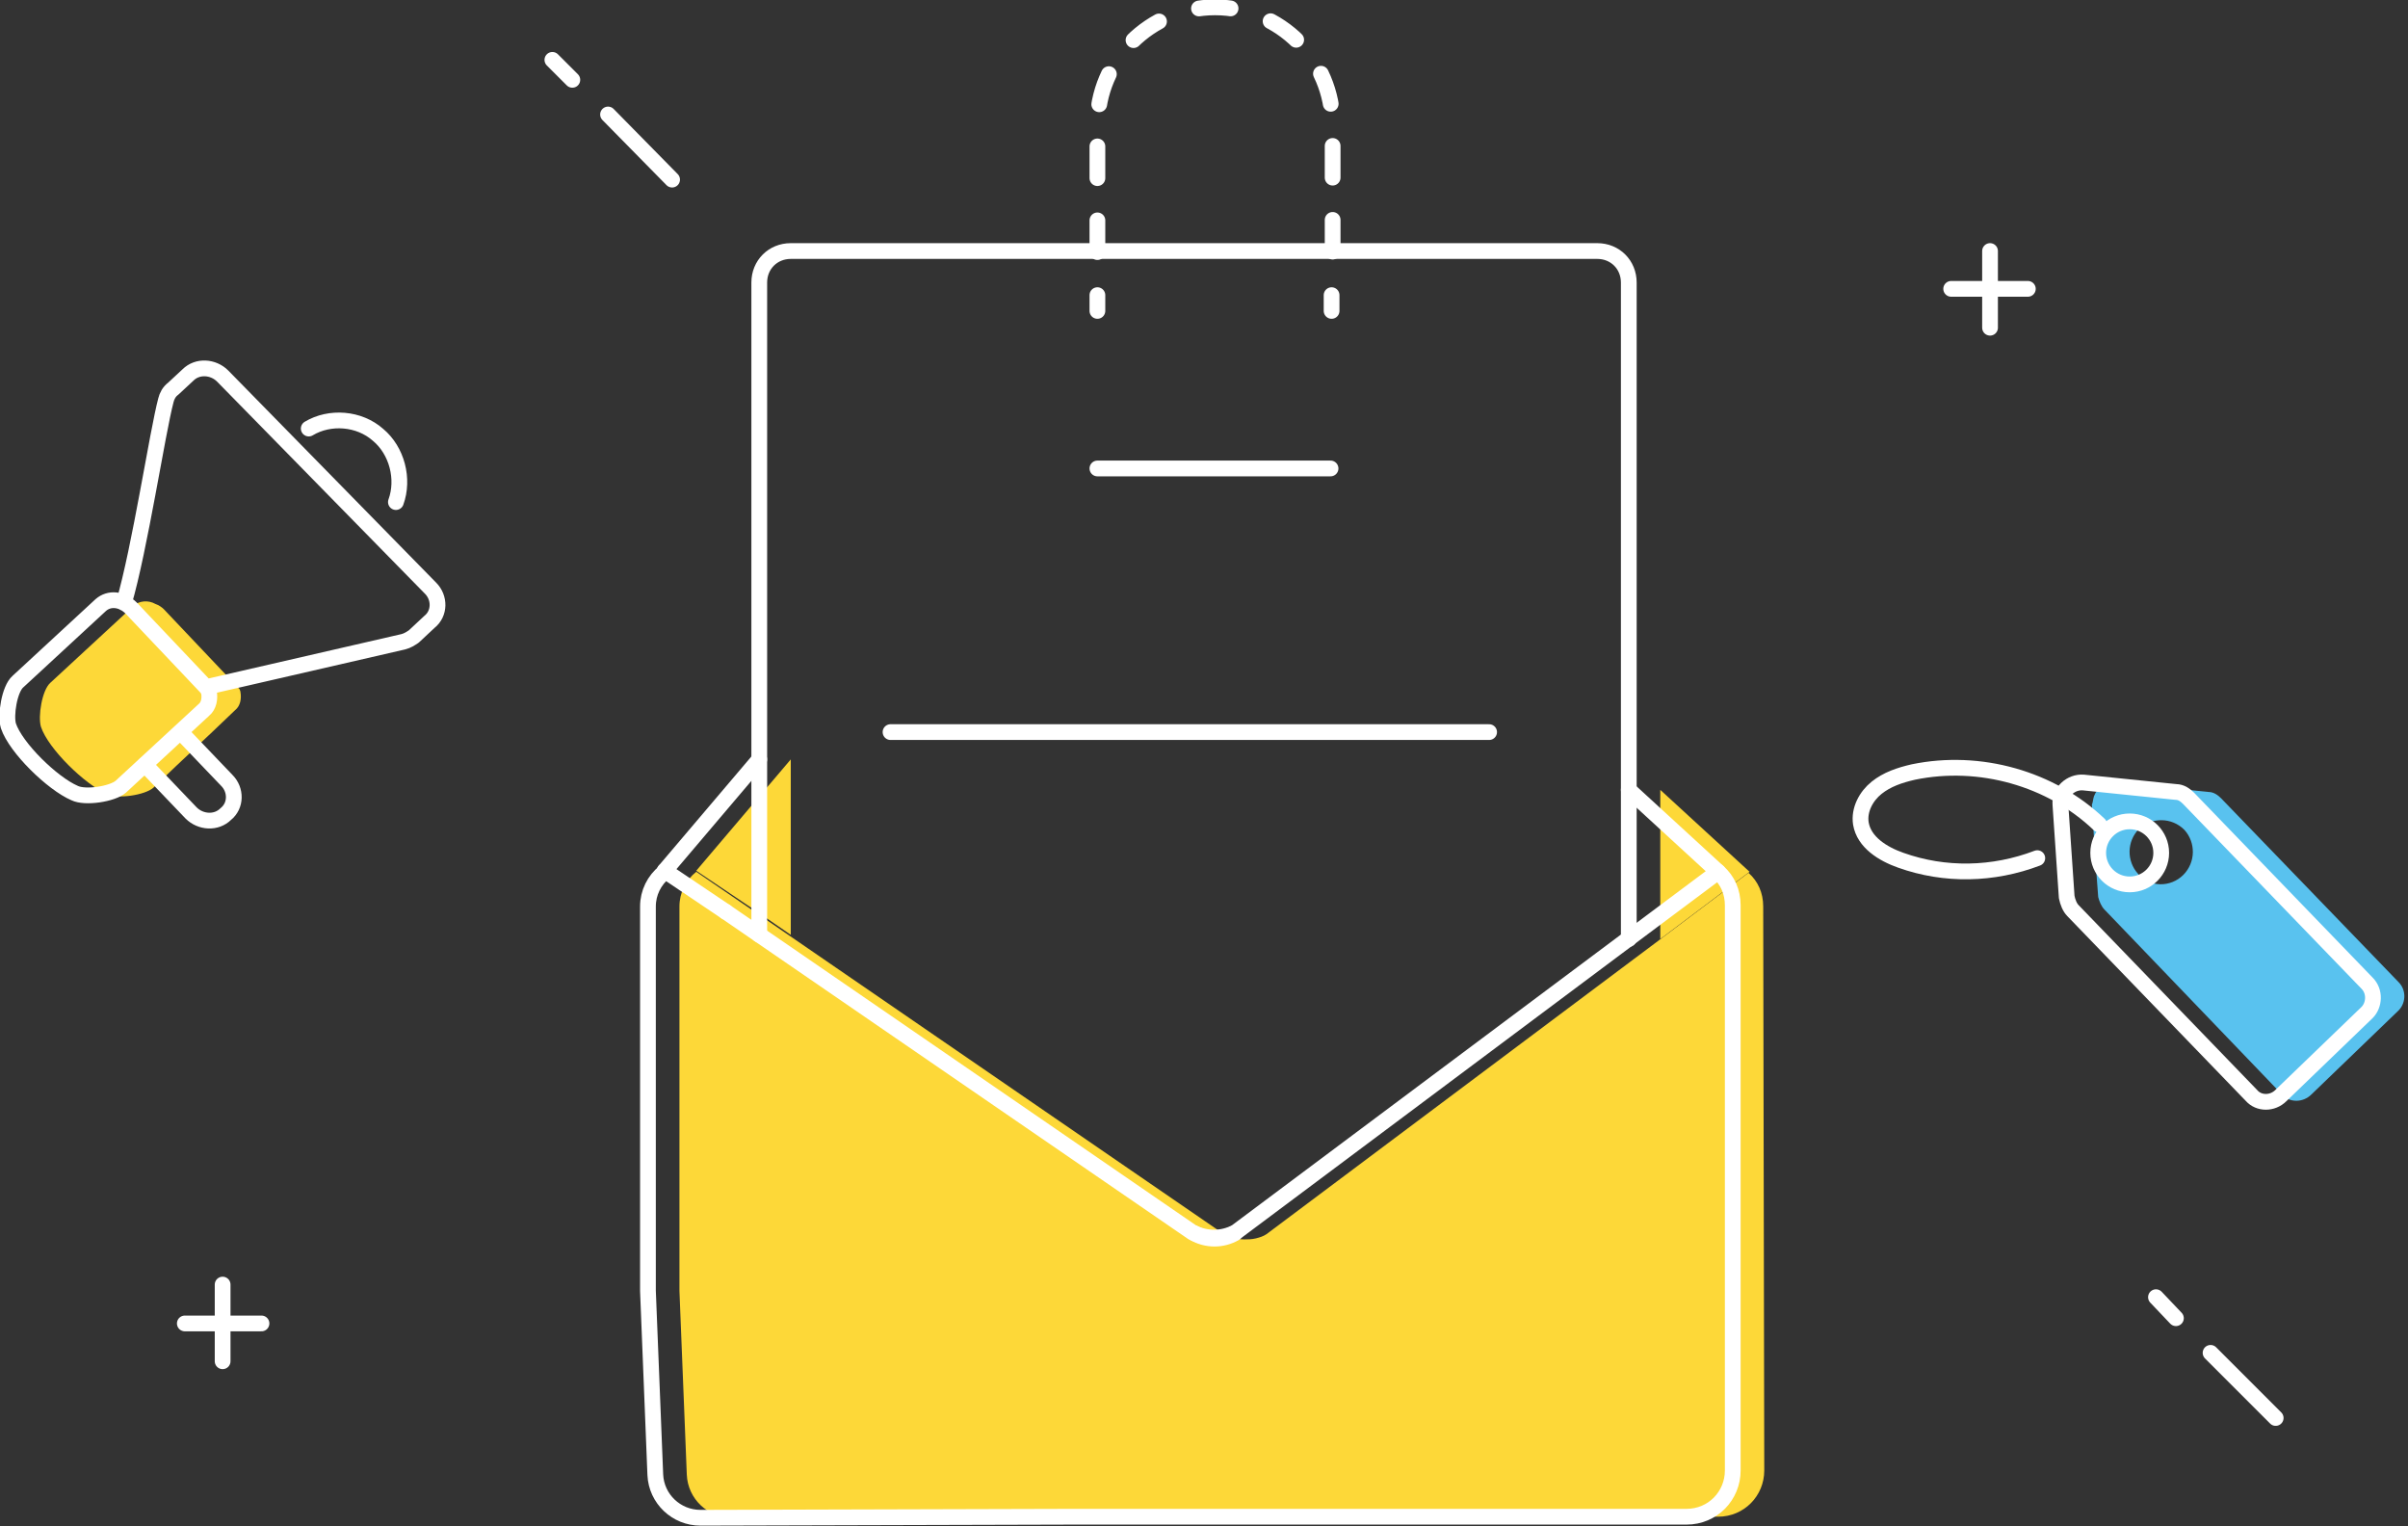
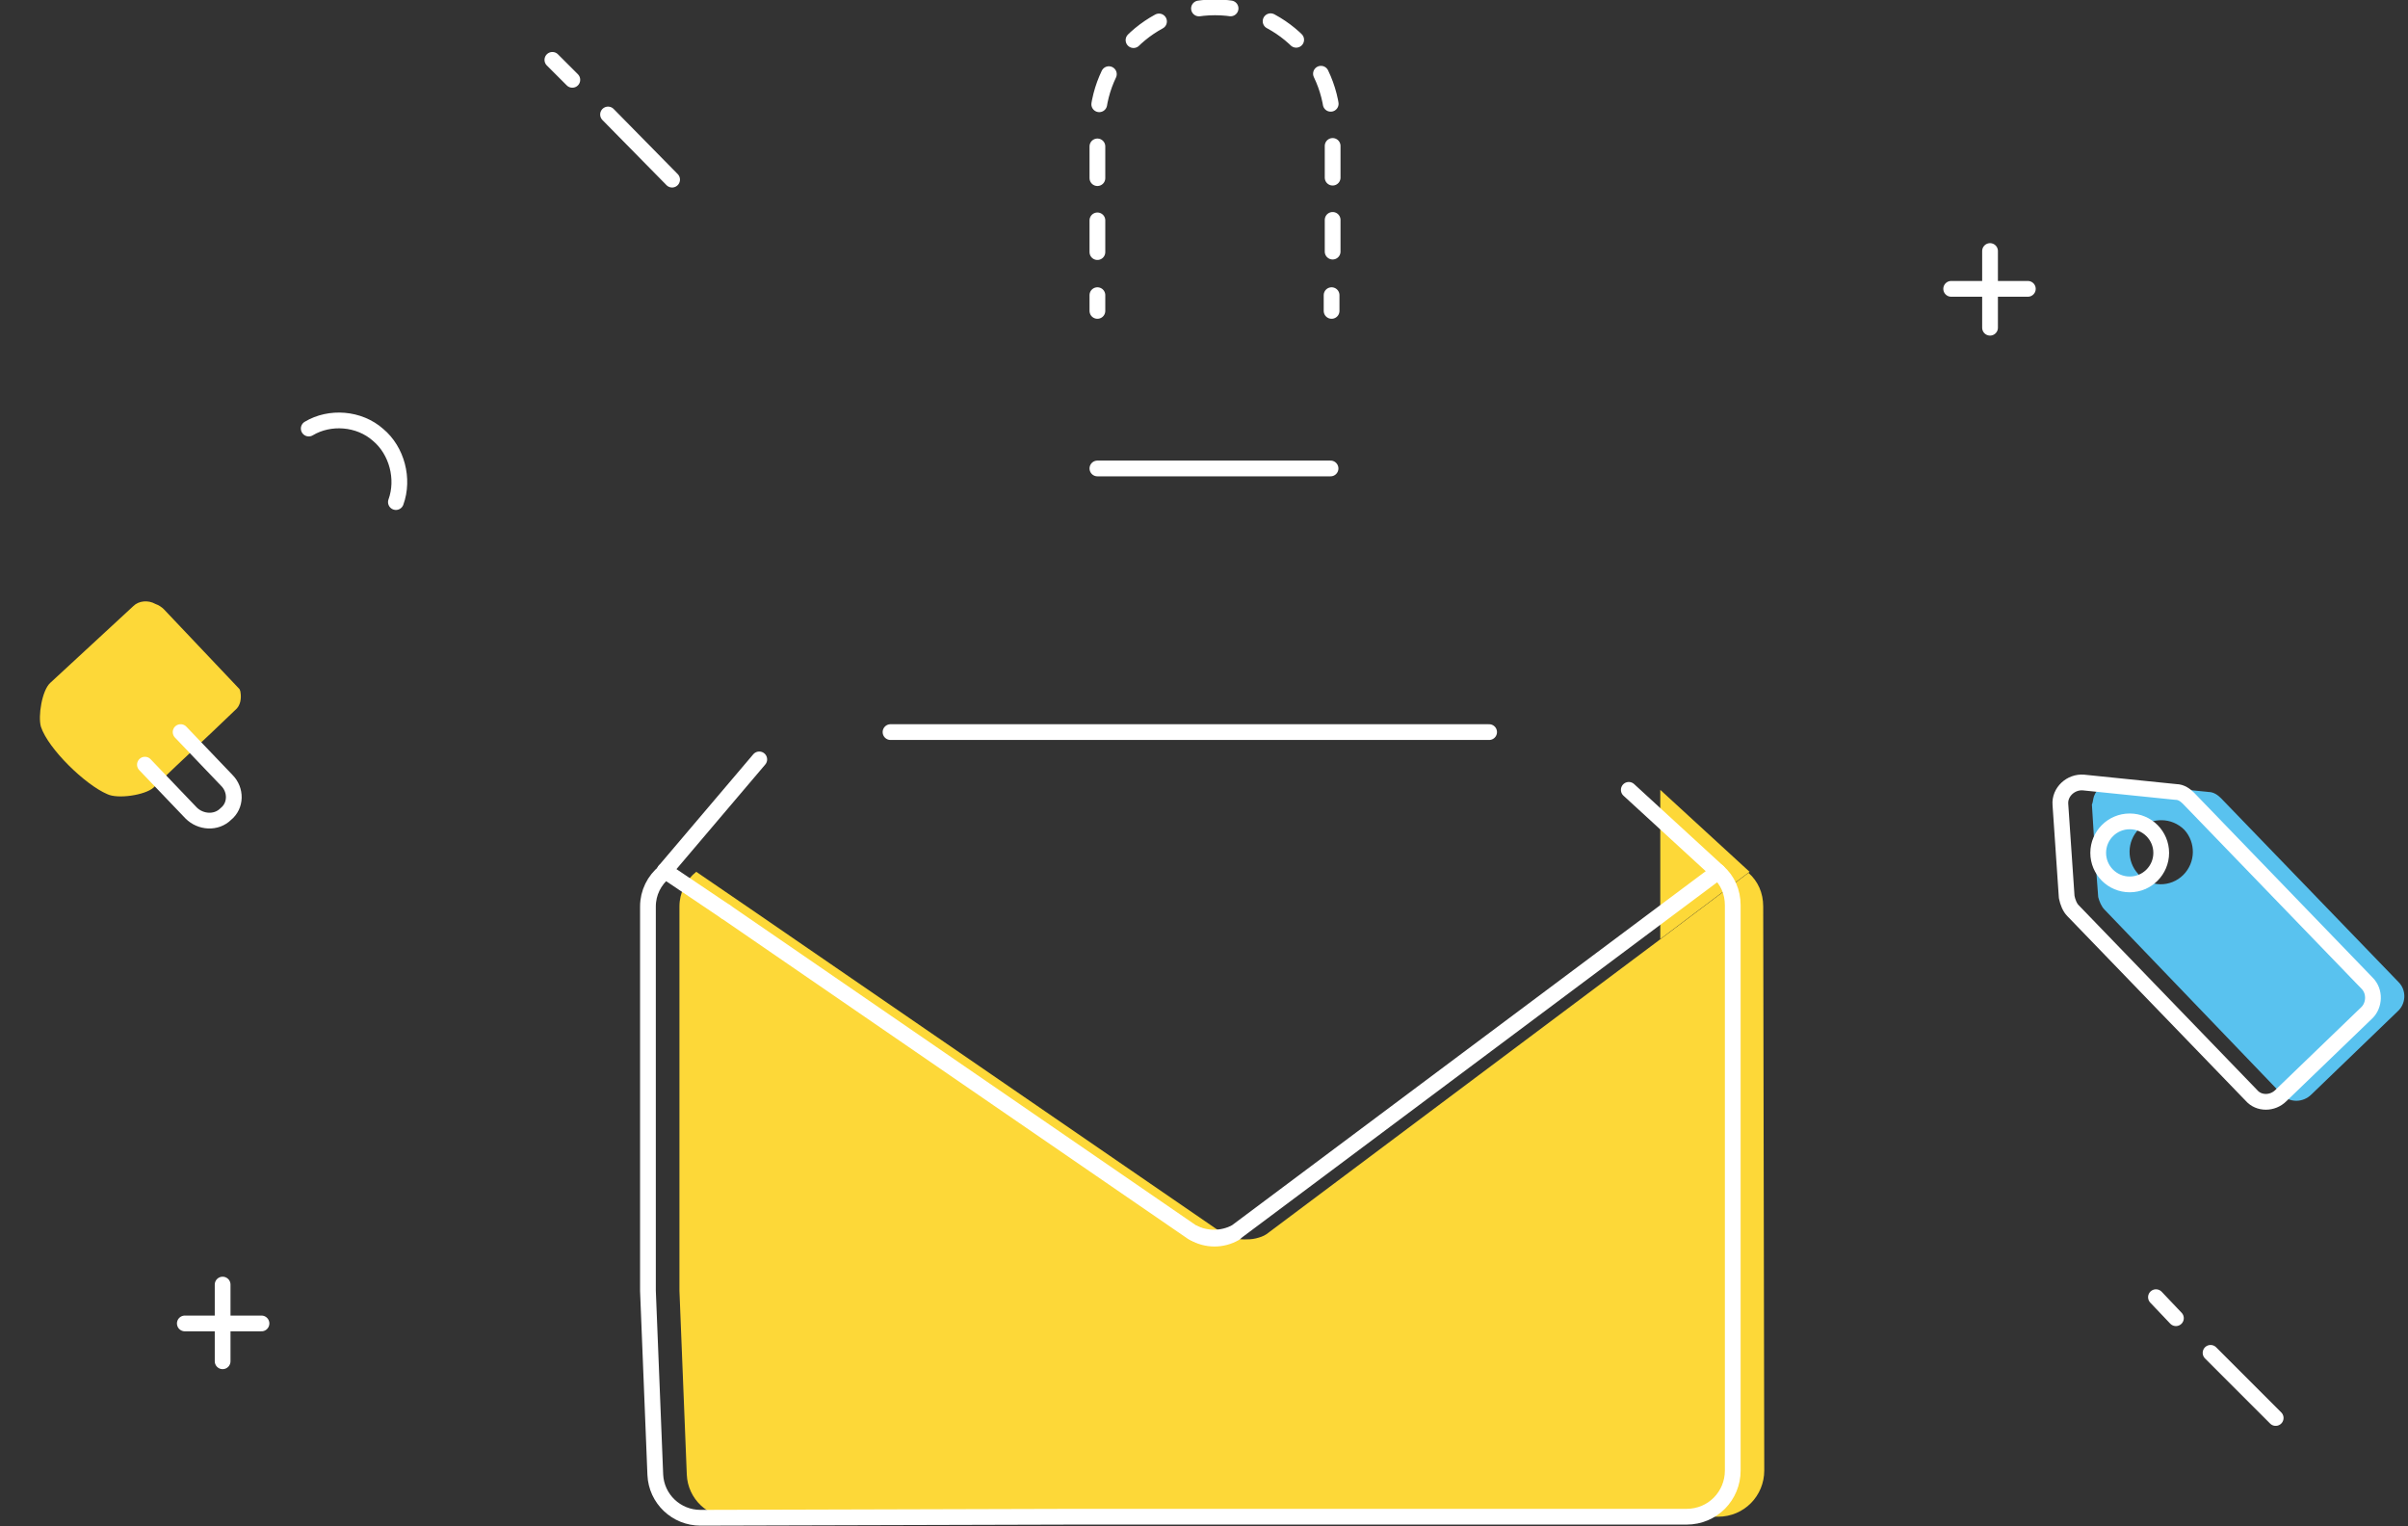
<svg xmlns="http://www.w3.org/2000/svg" version="1.1" id="Layer_1" x="0px" y="0px" viewBox="0 0 229.3 145.3" enable-background="new 0 0 229.3 145.3" xml:space="preserve">
  <rect x="0" y="0" width="229.3" height="145.3" fill="#333333" stroke="none" />
  <g>
    <g id="XMLID_3_">
      <g>
        <path fill="#59C2EF" d="M199.4,75.8c0.3-0.8,1.1-1.4,2.1-1.3l8.8,0.9c0.5,0,0.9,0.3,1.2,0.6l16.9,17.5c0.8,0.8,0.7,2.1-0.1,2.8     l-8.2,7.9c-0.8,0.8-2.1,0.8-2.8,0l-16.9-17.6c-0.3-0.3-0.5-0.8-0.6-1.2l-0.3-4l-0.3-4.8C199.3,76.4,199.3,76.1,199.4,75.8z      M207.9,83.3c1.2-1.2,1.2-3.1,0.1-4.3c-1.2-1.2-3.1-1.2-4.3-0.1c-1.2,1.2-1.2,3.1-0.1,4.3C204.7,84.5,206.7,84.5,207.9,83.3z" />
        <path fill="#FDD838" d="M168,140c0,2.4-1.9,4.4-4.4,4.4l-58.3,0l-35.6,0.1c-2.3,0-4.2-1.8-4.3-4.1l-0.7-17.5l0-36.6     c0-1.3,0.6-2.5,1.6-3.3l5.7,3.9l3.2,2.2l41.2,28.3c0.7,0.4,1.4,0.6,2.1,0.6c0.3,0,0.7,0,1.1-0.1c0.4-0.1,0.7-0.2,1-0.4l37.4-28     l8.5-6.4c0.9,0.8,1.4,1.9,1.4,3.2L168,140z" />
        <polygon fill="#FDD838" points="166.6,83 158.1,89.4 158.1,75.2    " />
-         <polygon fill="#FDD838" points="75.3,72.3 75.3,89 72.1,86.8 66.3,82.9    " />
        <path fill="#FDD838" d="M22.9,65.9c0.1,0.6,0,1.3-0.5,1.7l-2.2,2.1l-3.4,3.2l-2.2,2.1c-0.8,0.7-3.4,1.1-4.4,0.6     c-2.1-0.9-5.6-4.3-6.3-6.4c-0.3-1,0.1-3.5,0.9-4.2l7.9-7.3c0.5-0.5,1.4-0.6,2.1-0.2c0.3,0.1,0.6,0.3,0.8,0.5l7.2,7.6     C22.8,65.6,22.9,65.8,22.9,65.9z" />
      </g>
      <g>
		</g>
    </g>
  </g>
  <g>
    <g>
      <path fill="none" stroke="#FFFFFF" stroke-width="1.5" stroke-linecap="round" stroke-linejoin="round" stroke-miterlimit="10" d="    M69.1,86.8l44.4,30.5c1.3,0.7,2.9,0.7,4.2,0L163.6,83c0.9,0.8,1.4,1.9,1.4,3.2l0,53.8c0,2.4-1.9,4.4-4.4,4.4l-58.3,0l-35.6,0.1    c-2.3,0-4.2-1.8-4.3-4.1l-0.7-17.5l0-36.6c0-1.3,0.6-2.5,1.6-3.3" />
      <polyline fill="none" stroke="#FFFFFF" stroke-width="1.5" stroke-linecap="round" stroke-linejoin="round" stroke-miterlimit="10" points="    69.1,86.8 63.3,82.9 63.3,82.9   " />
    </g>
  </g>
  <path fill="none" stroke="#FFFFFF" stroke-width="1.5" stroke-linecap="round" stroke-linejoin="round" stroke-miterlimit="10" d="  M117.6,117.4c-1.2,0.7-2.7,0.7-3.9,0" />
-   <path fill="none" stroke="#FFFFFF" stroke-width="1.5" stroke-linecap="round" stroke-linejoin="round" stroke-miterlimit="10" d="  M72.3,89V26.9c0-1.7,1.3-3,3-3h76.8c1.7,0,3,1.3,3,3v62.5" />
  <line fill="none" stroke="#FFFFFF" stroke-width="1.5" stroke-linecap="round" stroke-linejoin="round" stroke-miterlimit="10" x1="72.3" y1="72.3" x2="63.3" y2="82.9" />
  <line fill="none" stroke="#FFFFFF" stroke-width="1.5" stroke-linecap="round" stroke-linejoin="round" stroke-miterlimit="10" x1="163.6" y1="83" x2="155.1" y2="75.2" />
  <g>
    <path fill="none" stroke="#FFFFFF" stroke-width="1.5" stroke-linecap="round" stroke-linejoin="round" stroke-miterlimit="10" d="   M214.4,104.3l-17-17.6c-0.3-0.3-0.5-0.8-0.6-1.3l-0.6-8.8c-0.1-1.2,1-2.2,2.2-2.1l8.8,0.9c0.5,0,0.9,0.3,1.2,0.6l17,17.6   c0.8,0.8,0.7,2.1,0,2.8l-8.2,7.9C216.4,105.1,215.1,105.1,214.4,104.3z" />
    <circle fill="none" stroke="#FFFFFF" stroke-width="1.5" stroke-linecap="round" stroke-linejoin="round" stroke-miterlimit="10" cx="202.8" cy="81.2" r="3" />
-     <path fill="none" stroke="#FFFFFF" stroke-width="1.5" stroke-linecap="round" stroke-linejoin="round" stroke-miterlimit="10" d="   M199.9,78.5c-4.6-4.4-11.4-6.3-17.7-5c-1.3,0.3-2.5,0.7-3.5,1.5c-1,0.8-1.7,2.1-1.5,3.4c0.3,1.8,2.1,2.9,3.8,3.5   c4.2,1.5,8.8,1.4,13-0.2" />
  </g>
  <g>
    <g>
      <line fill="none" stroke="#FFFFFF" stroke-width="1.5" stroke-linecap="round" stroke-linejoin="round" x1="104.5" y1="29.6" x2="104.5" y2="28.1" />
      <path fill="none" stroke="#FFFFFF" stroke-width="1.5" stroke-linecap="round" stroke-linejoin="round" stroke-dasharray="3.018,4.024" d="    M104.5,24V11.9c0-6.2,5-11.2,11.2-11.2h0c6.2,0,11.2,5,11.2,11.2v14.1" />
      <line fill="none" stroke="#FFFFFF" stroke-width="1.5" stroke-linecap="round" stroke-linejoin="round" x1="126.8" y1="28.1" x2="126.8" y2="29.6" />
    </g>
  </g>
  <g>
    <line fill="none" stroke="#FFFFFF" stroke-width="1.5" stroke-linecap="round" stroke-linejoin="round" stroke-miterlimit="10" x1="17.6" y1="126" x2="24.9" y2="126" />
    <line fill="none" stroke="#FFFFFF" stroke-width="1.5" stroke-linecap="round" stroke-linejoin="round" stroke-miterlimit="10" x1="21.2" y1="122.3" x2="21.2" y2="129.6" />
  </g>
  <line fill="none" stroke="#FFFFFF" stroke-width="1.5" stroke-linecap="round" stroke-linejoin="round" stroke-miterlimit="10" x1="104.5" y1="44.6" x2="126.7" y2="44.6" />
  <g>
    <g>
      <path fill="none" stroke="#FFFFFF" stroke-width="1.5" stroke-linecap="round" stroke-linejoin="round" stroke-miterlimit="10" d="    M17.2,69.7l4.4,4.6c0.9,0.9,0.9,2.4-0.1,3.2l0,0c-0.9,0.9-2.4,0.8-3.3-0.1l-4.4-4.6" />
-       <path fill="none" stroke="#FFFFFF" stroke-width="1.5" stroke-linecap="round" stroke-linejoin="round" stroke-miterlimit="10" d="    M11.8,57.4c1.5-5.1,3.2-16.3,4-19.3c0.1-0.4,0.3-0.8,0.7-1.1l1.4-1.3c0.9-0.9,2.4-0.8,3.3,0.1L41,56c0.9,0.9,0.9,2.4-0.1,3.2    l-1.5,1.4c-0.3,0.2-0.6,0.4-1,0.5l-18.7,4.3c0.1,0.2,0.1,0.3,0.2,0.5c0.1,0.6,0,1.3-0.5,1.7l-7.9,7.3c-0.8,0.7-3.4,1.1-4.4,0.6    c-2.1-0.9-5.6-4.3-6.3-6.4c-0.3-1,0.1-3.5,0.9-4.2l7.9-7.3c0.8-0.7,2-0.6,2.9,0.3l7.2,7.6" />
    </g>
    <path fill="none" stroke="#FFFFFF" stroke-width="1.5" stroke-linecap="round" stroke-linejoin="round" stroke-miterlimit="10" d="   M29.4,40.8c2-1.2,4.8-1,6.6,0.6c1.8,1.5,2.5,4.2,1.7,6.4" />
  </g>
  <g>
    <line fill="none" stroke="#FFFFFF" stroke-width="1.5" stroke-linecap="round" stroke-linejoin="round" stroke-miterlimit="10" x1="185.8" y1="27.5" x2="193.1" y2="27.5" />
    <line fill="none" stroke="#FFFFFF" stroke-width="1.5" stroke-linecap="round" stroke-linejoin="round" stroke-miterlimit="10" x1="189.5" y1="23.9" x2="189.5" y2="31.2" />
  </g>
  <g>
    <line fill="none" stroke="#FFFFFF" stroke-width="1.5" stroke-linecap="round" stroke-linejoin="round" stroke-miterlimit="10" x1="210.5" y1="128.8" x2="216.7" y2="135" />
    <line fill="none" stroke="#FFFFFF" stroke-width="1.5" stroke-linecap="round" stroke-linejoin="round" stroke-miterlimit="10" x1="205.3" y1="123.5" x2="207.2" y2="125.5" />
  </g>
  <g>
    <line fill="none" stroke="#FFFFFF" stroke-width="1.5" stroke-linecap="round" stroke-linejoin="round" stroke-miterlimit="10" x1="57.9" y1="10.9" x2="64" y2="17.1" />
    <line fill="none" stroke="#FFFFFF" stroke-width="1.5" stroke-linecap="round" stroke-linejoin="round" stroke-miterlimit="10" x1="52.6" y1="5.7" x2="54.5" y2="7.6" />
  </g>
  <line fill="none" stroke="#FFFFFF" stroke-width="1.5" stroke-linecap="round" stroke-linejoin="round" stroke-miterlimit="10" x1="84.8" y1="69.7" x2="141.8" y2="69.7" />
</svg>